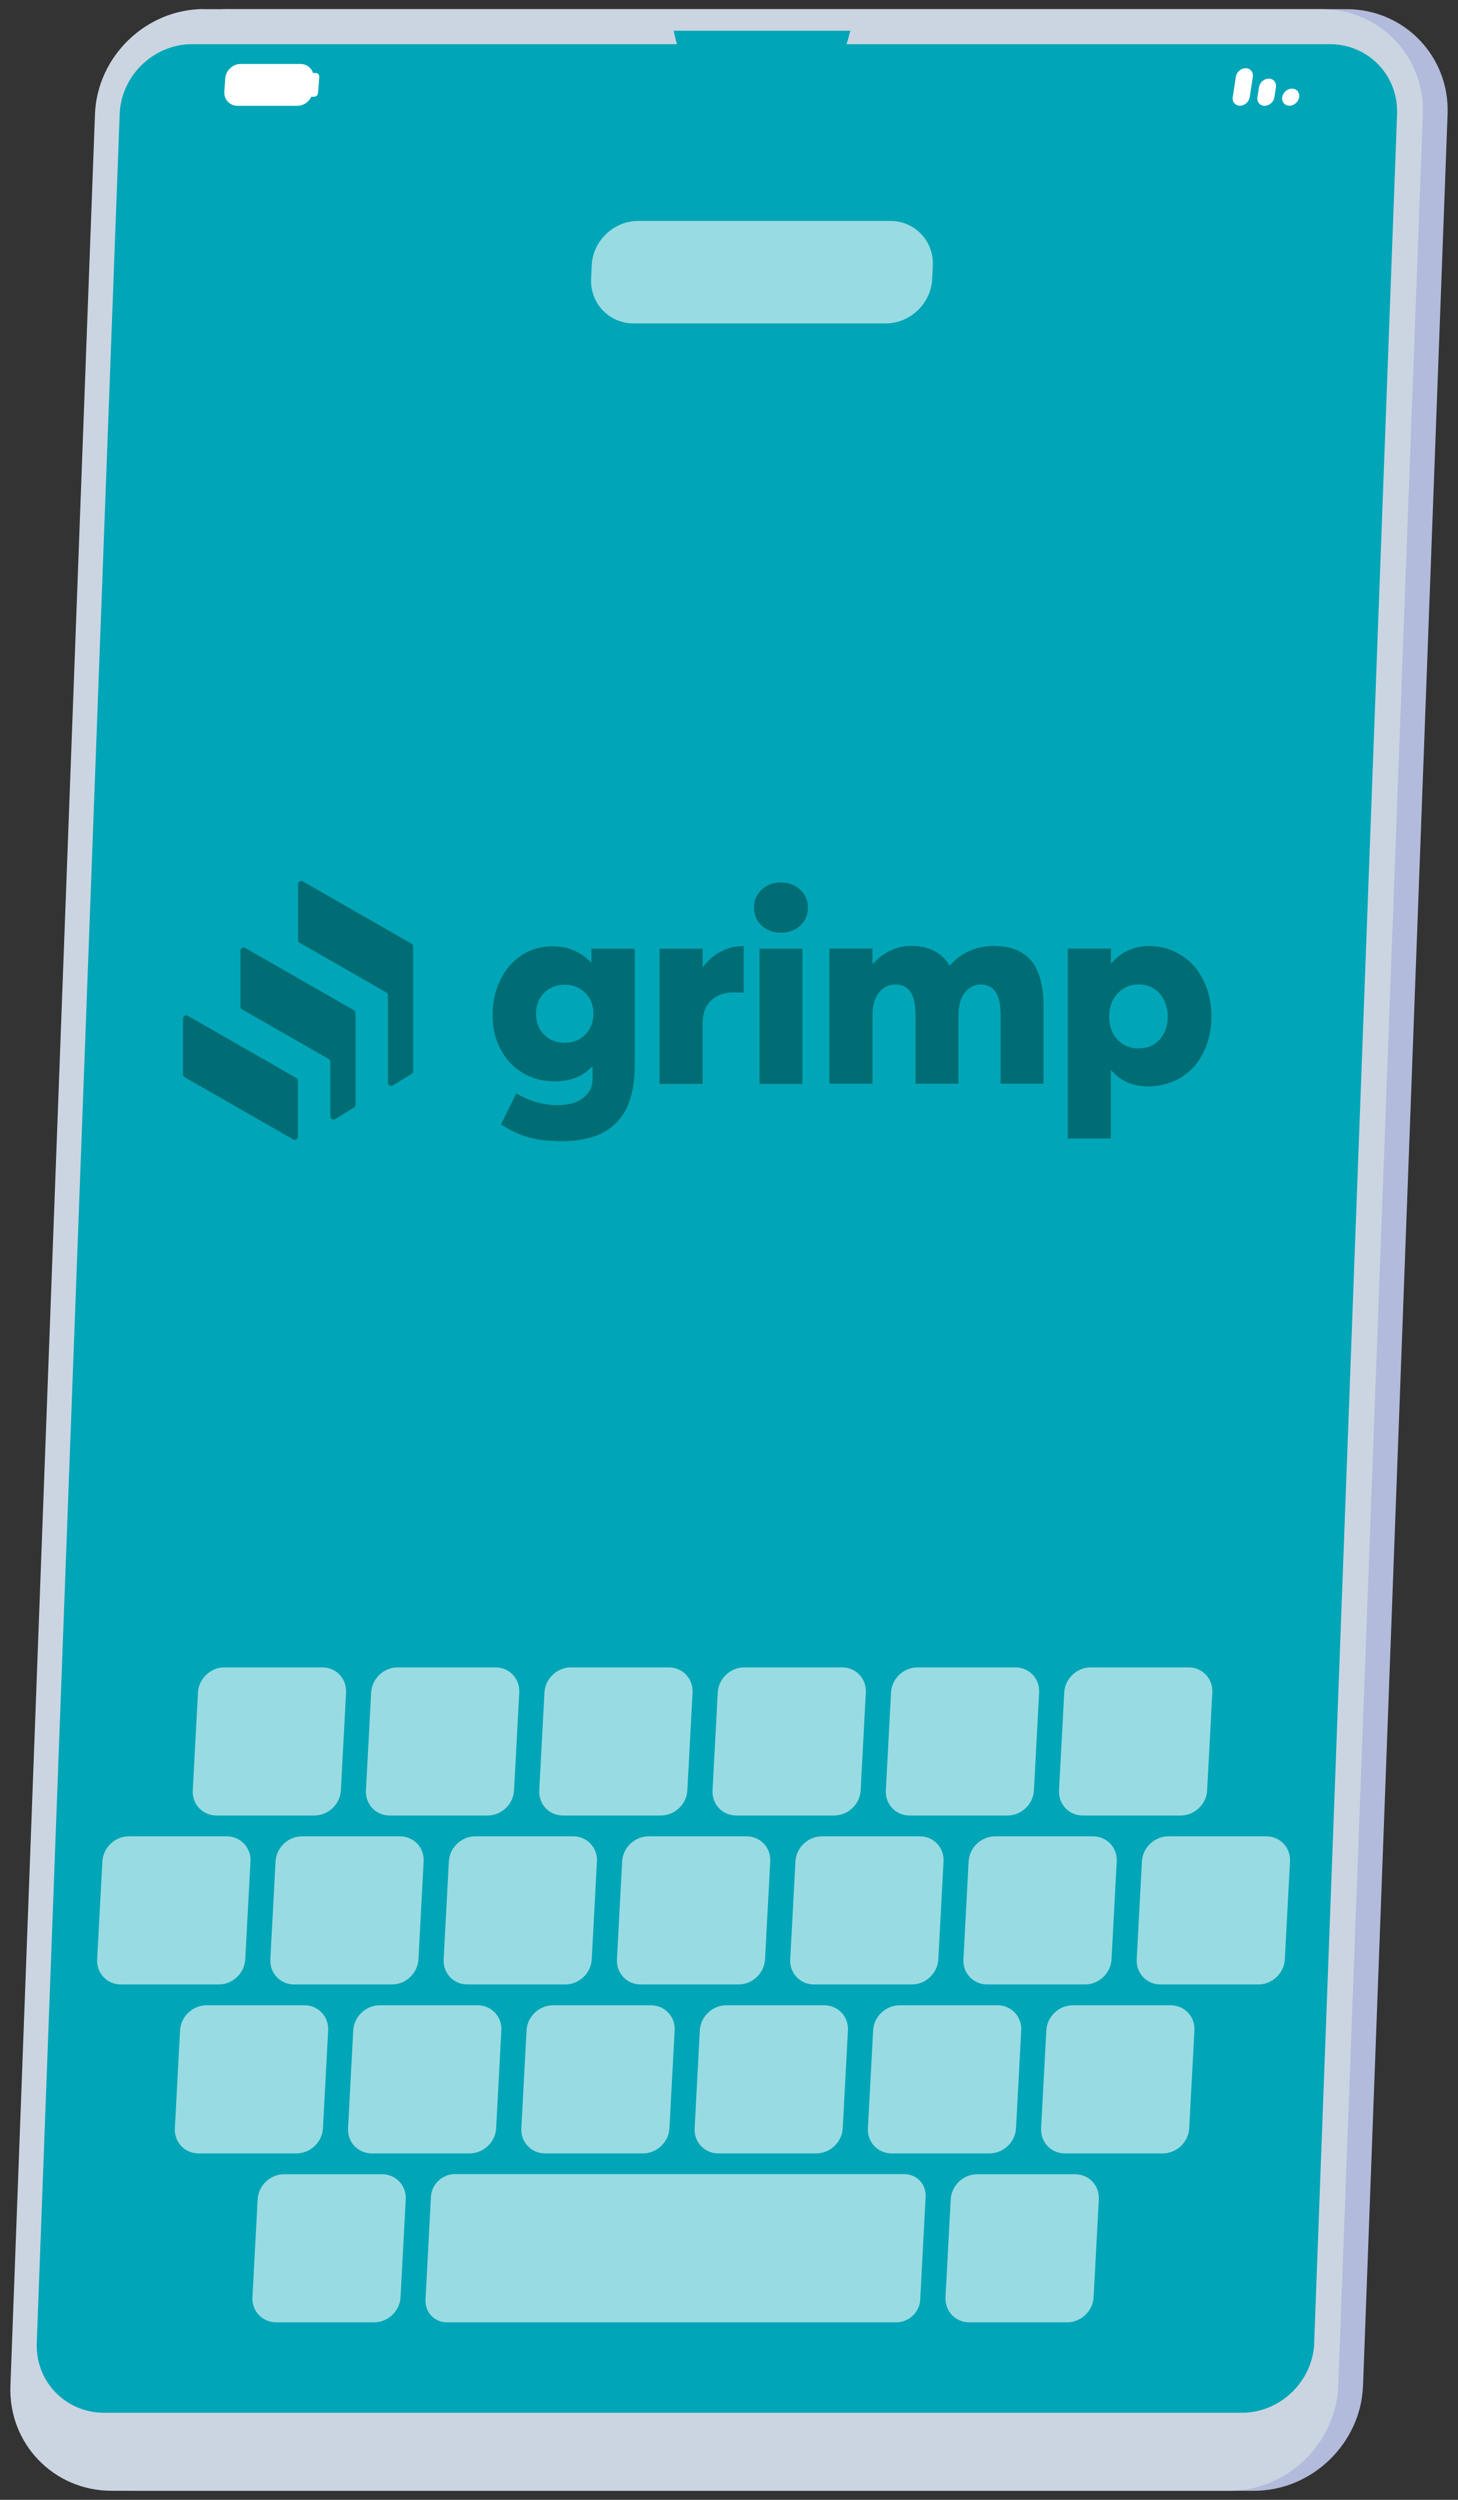
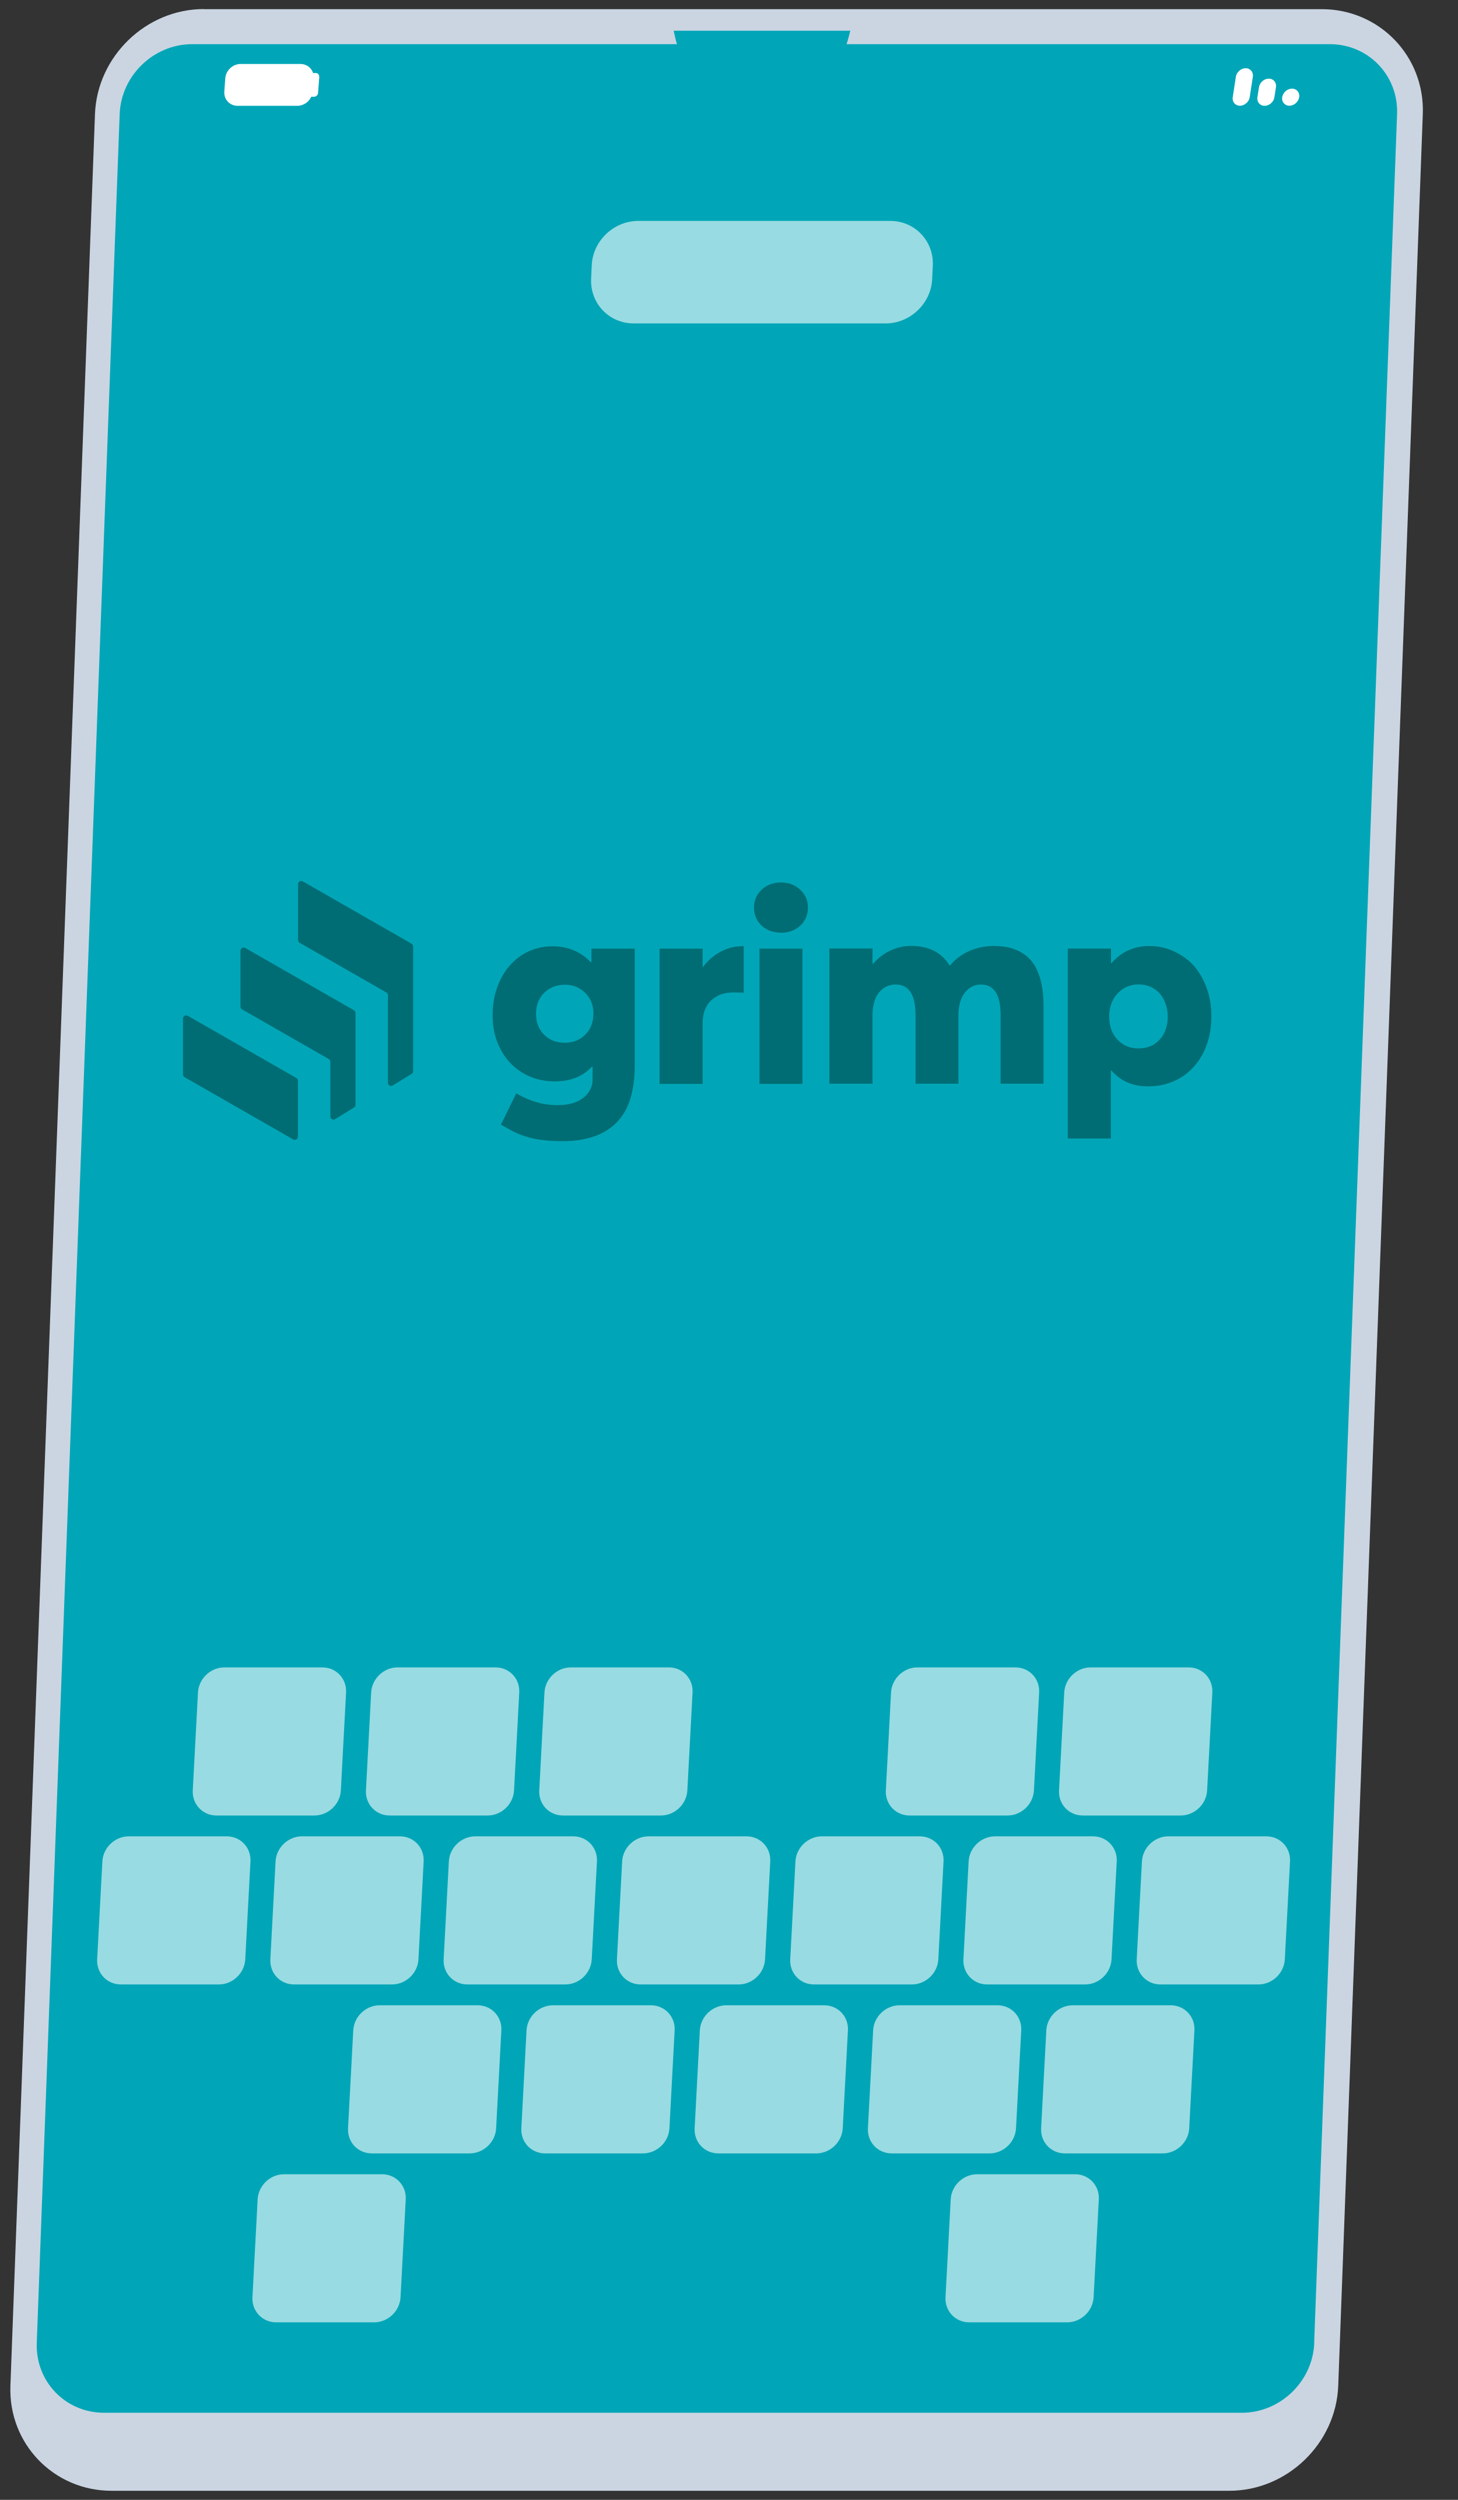
<svg xmlns="http://www.w3.org/2000/svg" id="Calque_1" version="1.1" viewBox="0 0 140 240">
  <rect x="0" y="0" width="140" height="240" fill="#333333" stroke="none" />
  <defs>
    <style>
      .st0 {
        fill: #cbd5e2;
      }

      .st1 {
        fill: #b2bbdb;
      }

      .st2, .st3 {
        fill: #fff;
      }

      .st2, .st4 {
        opacity: .6;
      }

      .st5 {
        fill: #00a6b7;
      }

      .st6 {
        fill: #006d74;
      }
    </style>
  </defs>
  <g>
-     <path class="st1" d="M21.95.88h107.35c5.54,0,9.91,4.53,9.7,10.08l-8.12,218.09c-.21,5.54-4.91,10.08-10.45,10.08H13.08c-5.54,0-9.91-4.53-9.7-10.08L11.5,10.95c.21-5.54,4.91-10.08,10.45-10.08Z" />
    <path class="st0" d="M19.57.88h107.35c5.54,0,9.91,4.53,9.7,10.08l-8.12,218.09c-.21,5.54-4.91,10.08-10.45,10.08H10.7c-5.54,0-9.91-4.53-9.7-10.08L9.12,10.95c.21-5.54,4.91-10.08,10.45-10.08Z" />
    <path class="st5" d="M126.19,224.92l7.96-213.96c.14-3.71-2.75-6.72-6.46-6.72H18.45c-3.7,0-6.82,3.01-6.96,6.72L3.53,224.92c-.14,3.71,2.75,6.72,6.46,6.72h109.25c3.7,0,6.82-3.01,6.96-6.72Z" />
    <path class="st2" d="M85.05,31.05h-24.21c-2.35,0-4.18-1.92-4.08-4.27l.06-1.3c.1-2.35,2.11-4.27,4.46-4.27h24.21c2.35,0,4.18,1.92,4.08,4.27l-.06,1.3c-.1,2.35-2.11,4.27-4.46,4.27Z" />
    <g>
      <path class="st3" d="M124.06,8.51h0c.45,0,.76.37.69.82h0c-.07.45-.49.82-.94.82h0c-.45,0-.76-.37-.69-.82h0c.07-.45.49-.82.94-.82Z" />
      <path class="st3" d="M121.83,7.55h0c.45,0,.76.37.69.82l-.15.97c-.07.45-.49.82-.94.82h0c-.45,0-.76-.37-.69-.82l.15-.97c.07-.45.49-.82.94-.82Z" />
      <path class="st3" d="M119.61,6.55h0c.45,0,.76.37.69.82l-.3,1.96c-.07.45-.49.82-.94.82h0c-.45,0-.76-.37-.69-.82l.3-1.96c.07-.45.49-.82.94-.82Z" />
    </g>
    <path class="st3" d="M30.65,7.37c.01-.2-.13-.36-.33-.36h-.26c-.16-.51-.63-.87-1.21-.87h-5.74c-.76,0-1.42.62-1.48,1.38l-.09,1.26c-.06.76.52,1.38,1.27,1.38h5.74c.58,0,1.1-.36,1.34-.87h.26c.2,0,.37-.16.39-.36l.12-1.55Z" />
    <path class="st5" d="M64.69,2.96l.12.55c.84,3.88,4.26,6.63,8.25,6.63h0c3.95,0,7.43-2.7,8.42-6.54l.17-.65h-16.95Z" />
    <g>
      <path class="st6" d="M56.8,91.08h4.15s0,11.27,0,11.27c0,.62-.04,1.2-.12,1.74-.07.52-.19,1.04-.35,1.54-.17.49-.37.95-.63,1.33-.26.41-.58.77-.94,1.09-.37.32-.8.6-1.27.82-.48.22-1.02.39-1.64.51-.62.13-1.29.18-2.03.18-1.07,0-2.03-.09-2.88-.28-1.42-.34-2.21-.87-2.99-1.31l1.47-3c1.28.75,2.6,1.13,3.95,1.13,1.07,0,1.9-.23,2.49-.7.59-.47.89-1.05.89-1.76v-1.23h-.06c-.89.95-2.08,1.41-3.57,1.41-1.15,0-2.18-.27-3.09-.82-.9-.54-1.62-1.3-2.12-2.27-.52-.97-.76-2.06-.76-3.28s.25-2.38.75-3.39c.49-1.01,1.18-1.79,2.05-2.36.88-.57,1.86-.85,2.95-.85,1.49,0,2.71.52,3.68,1.53h.06v-1.28s0,0,0,0ZM54.24,100.11c.79,0,1.45-.26,1.96-.78.52-.52.78-1.19.78-2.02s-.27-1.48-.79-1.99c-.53-.52-1.18-.78-1.95-.78s-1.47.26-1.99.78c-.52.52-.78,1.19-.78,2.01s.26,1.5.79,2.02c.52.52,1.18.76,1.98.76ZM71.27,90.83c.06,0,.12.01.14.01v4.47c-.32-.02-.65-.03-.97-.03-.65,0-1.19.13-1.64.39-.45.26-.79.6-1.01,1.04-.22.44-.32.95-.32,1.52v5.83s-4.14,0-4.14,0v-12.98s4.14,0,4.14,0v1.74h.05c.32-.43.68-.79,1.09-1.09.4-.28.83-.51,1.28-.66.44-.16.9-.23,1.38-.23h0ZM74.99,89.54c-.74,0-1.36-.22-1.85-.67-.49-.45-.74-1.04-.74-1.75,0-.47.12-.88.35-1.24.23-.36.54-.65.93-.85.39-.21.83-.31,1.31-.31.72,0,1.34.23,1.84.69.49.45.75,1.02.75,1.72s-.26,1.3-.75,1.75c-.49.45-1.11.67-1.84.67h0ZM72.93,104.06v-12.98s4.12,0,4.12,0v12.98s-4.12,0-4.12,0ZM95.61,90.83c.7,0,1.32.12,1.86.32.55.21,1.05.54,1.45.97.41.44.72,1.04.94,1.76.22.74.34,1.61.34,2.6v7.56s-4.12,0-4.12,0v-6.59c0-1.94-.63-2.93-1.89-2.93-.63,0-1.15.27-1.55.79-.41.52-.61,1.27-.61,2.23v6.5s-4.12,0-4.12,0v-6.59c0-1.94-.63-2.93-1.9-2.93-.67,0-1.2.26-1.62.78-.41.52-.61,1.27-.61,2.24v6.5s-4.14,0-4.14,0v-12.98s4.14,0,4.14,0v1.46h.06c.48-.54,1.03-.97,1.67-1.27.62-.28,1.28-.44,1.95-.44,1.71,0,2.95.62,3.71,1.87h.06c1.06-1.24,2.52-1.87,4.37-1.87h0ZM110.41,90.83c.83,0,1.6.17,2.33.51.72.34,1.36.79,1.89,1.37.52.6.93,1.31,1.24,2.15.3.84.45,1.75.45,2.72,0,1.32-.27,2.5-.79,3.52-.52,1.02-1.24,1.81-2.17,2.37-.93.56-1.98.83-3.14.83-1.46,0-2.62-.51-3.49-1.52h-.06v6.52s-4.14,0-4.14,0v-18.23s4.15,0,4.15,0v1.4h.05c.93-1.09,2.16-1.65,3.68-1.65h0ZM109.36,100.65c.8,0,1.47-.27,1.99-.84.52-.57.78-1.31.78-2.22,0-.45-.08-.87-.22-1.26-.14-.39-.34-.71-.58-.98-.25-.26-.54-.47-.88-.62-.35-.14-.71-.22-1.1-.22-.83,0-1.51.3-2.04.87-.54.58-.8,1.32-.8,2.22s.26,1.66.8,2.22c.54.57,1.23.84,2.05.84ZM17.57,97.79c0-.24.26-.39.46-.27l10.42,5.97c.1.06.16.16.16.27v5.36c0,.24-.26.39-.46.27l-10.42-5.97c-.1-.06-.16-.16-.16-.27v-5.36ZM34.13,97.25c0-.11-.06-.21-.16-.27l-10.42-5.97c-.21-.12-.46.03-.46.27v5.36c0,.11.06.21.16.27l8.31,4.76c.1.06.16.16.16.27v5.24c0,.24.27.39.47.26l1.8-1.11c.09-.06.15-.16.15-.26v-8.82Z" />
      <path class="st6" d="M39.66,90.86c0-.11-.06-.21-.16-.27l-10.42-5.97c-.21-.12-.46.03-.46.27v5.36c0,.11.06.21.16.27l8.31,4.76c.1.06.16.16.16.27v8.4c0,.24.27.39.47.26l1.8-1.11c.09-.06.15-.16.15-.26v-11.98Z" />
    </g>
  </g>
  <g class="st4">
    <g>
      <path class="st3" d="M30.19,174.3h-9.4c-1.33,0-2.35-1.08-2.28-2.41l.5-9.4c.07-1.33,1.21-2.41,2.54-2.41h9.4c1.33,0,2.35,1.08,2.28,2.41l-.5,9.4c-.07,1.33-1.21,2.41-2.54,2.41Z" />
      <path class="st3" d="M46.82,174.3h-9.4c-1.33,0-2.35-1.08-2.28-2.41l.5-9.4c.07-1.33,1.21-2.41,2.54-2.41h9.4c1.33,0,2.35,1.08,2.28,2.41l-.5,9.4c-.07,1.33-1.21,2.41-2.54,2.41Z" />
      <path class="st3" d="M63.46,174.3h-9.4c-1.33,0-2.35-1.08-2.28-2.41l.5-9.4c.07-1.33,1.21-2.41,2.54-2.41h9.4c1.33,0,2.35,1.08,2.28,2.41l-.5,9.4c-.07,1.33-1.21,2.41-2.54,2.41Z" />
-       <path class="st3" d="M80.1,174.3h-9.4c-1.33,0-2.35-1.08-2.28-2.41l.5-9.4c.07-1.33,1.21-2.41,2.54-2.41h9.4c1.33,0,2.35,1.08,2.28,2.41l-.5,9.4c-.07,1.33-1.21,2.41-2.54,2.41Z" />
      <path class="st3" d="M96.74,174.3h-9.4c-1.33,0-2.35-1.08-2.28-2.41l.5-9.4c.07-1.33,1.21-2.41,2.54-2.41h9.4c1.33,0,2.35,1.08,2.28,2.41l-.5,9.4c-.07,1.33-1.21,2.41-2.54,2.41Z" />
      <path class="st3" d="M113.37,174.3h-9.4c-1.33,0-2.35-1.08-2.28-2.41l.5-9.4c.07-1.33,1.21-2.41,2.54-2.41h9.4c1.33,0,2.35,1.08,2.28,2.41l-.5,9.4c-.07,1.33-1.21,2.41-2.54,2.41Z" />
    </g>
    <g>
      <path class="st3" d="M21.01,190.52h-9.4c-1.33,0-2.35-1.08-2.28-2.41l.5-9.4c.07-1.33,1.21-2.41,2.54-2.41h9.4c1.33,0,2.35,1.08,2.28,2.41l-.5,9.4c-.07,1.33-1.21,2.41-2.54,2.41Z" />
      <path class="st3" d="M37.64,190.52h-9.4c-1.33,0-2.35-1.08-2.28-2.41l.5-9.4c.07-1.33,1.21-2.41,2.54-2.41h9.4c1.33,0,2.35,1.08,2.28,2.41l-.5,9.4c-.07,1.33-1.21,2.41-2.54,2.41Z" />
      <path class="st3" d="M54.28,190.52h-9.4c-1.33,0-2.35-1.08-2.28-2.41l.5-9.4c.07-1.33,1.21-2.41,2.54-2.41h9.4c1.33,0,2.35,1.08,2.28,2.41l-.5,9.4c-.07,1.33-1.21,2.41-2.54,2.41Z" />
      <path class="st3" d="M70.92,190.52h-9.4c-1.33,0-2.35-1.08-2.28-2.41l.5-9.4c.07-1.33,1.21-2.41,2.54-2.41h9.4c1.33,0,2.35,1.08,2.28,2.41l-.5,9.4c-.07,1.33-1.21,2.41-2.54,2.41Z" />
      <path class="st3" d="M87.56,190.52h-9.4c-1.33,0-2.35-1.08-2.28-2.41l.5-9.4c.07-1.33,1.21-2.41,2.54-2.41h9.4c1.33,0,2.35,1.08,2.28,2.41l-.5,9.4c-.07,1.33-1.21,2.41-2.54,2.41Z" />
      <path class="st3" d="M104.19,190.52h-9.4c-1.33,0-2.35-1.08-2.28-2.41l.5-9.4c.07-1.33,1.21-2.41,2.54-2.41h9.4c1.33,0,2.35,1.08,2.28,2.41l-.5,9.4c-.07,1.33-1.21,2.41-2.54,2.41Z" />
      <path class="st3" d="M120.83,190.52h-9.4c-1.33,0-2.35-1.08-2.28-2.41l.5-9.4c.07-1.33,1.21-2.41,2.54-2.41h9.4c1.33,0,2.35,1.08,2.28,2.41l-.5,9.4c-.07,1.33-1.21,2.41-2.54,2.41Z" />
    </g>
    <g>
-       <path class="st3" d="M28.47,206.74h-9.4c-1.33,0-2.35-1.08-2.28-2.41l.5-9.4c.07-1.33,1.21-2.41,2.54-2.41h9.4c1.33,0,2.35,1.08,2.28,2.41l-.5,9.4c-.07,1.33-1.21,2.41-2.54,2.41Z" />
      <path class="st3" d="M45.1,206.74h-9.4c-1.33,0-2.35-1.08-2.28-2.41l.5-9.4c.07-1.33,1.21-2.41,2.54-2.41h9.4c1.33,0,2.35,1.08,2.28,2.41l-.5,9.4c-.07,1.33-1.21,2.41-2.54,2.41Z" />
      <path class="st3" d="M61.74,206.74h-9.4c-1.33,0-2.35-1.08-2.28-2.41l.5-9.4c.07-1.33,1.21-2.41,2.54-2.41h9.4c1.33,0,2.35,1.08,2.28,2.41l-.5,9.4c-.07,1.33-1.21,2.41-2.54,2.41Z" />
      <path class="st3" d="M78.38,206.74h-9.4c-1.33,0-2.35-1.08-2.28-2.41l.5-9.4c.07-1.33,1.21-2.41,2.54-2.41h9.4c1.33,0,2.35,1.08,2.28,2.41l-.5,9.4c-.07,1.33-1.21,2.41-2.54,2.41Z" />
      <path class="st3" d="M95.02,206.74h-9.4c-1.33,0-2.35-1.08-2.28-2.41l.5-9.4c.07-1.33,1.21-2.41,2.54-2.41h9.4c1.33,0,2.35,1.08,2.28,2.41l-.5,9.4c-.07,1.33-1.21,2.41-2.54,2.41Z" />
      <path class="st3" d="M111.65,206.74h-9.4c-1.33,0-2.35-1.08-2.28-2.41l.5-9.4c.07-1.33,1.21-2.41,2.54-2.41h9.4c1.33,0,2.35,1.08,2.28,2.41l-.5,9.4c-.07,1.33-1.21,2.41-2.54,2.41Z" />
    </g>
    <g>
-       <path class="st3" d="M86.08,222.96h-43.17c-1.19,0-2.11-.97-2.05-2.17l.52-9.89c.06-1.19,1.09-2.17,2.28-2.17h43.17c1.19,0,2.11.97,2.05,2.17l-.52,9.89c-.06,1.19-1.09,2.17-2.28,2.17Z" />
      <path class="st3" d="M35.92,222.96h-9.4c-1.33,0-2.35-1.08-2.28-2.41l.5-9.4c.07-1.33,1.21-2.41,2.54-2.41h9.4c1.33,0,2.35,1.08,2.28,2.41l-.5,9.4c-.07,1.33-1.21,2.41-2.54,2.41Z" />
      <path class="st3" d="M102.47,222.96h-9.4c-1.33,0-2.35-1.08-2.28-2.41l.5-9.4c.07-1.33,1.21-2.41,2.54-2.41h9.4c1.33,0,2.35,1.08,2.28,2.41l-.5,9.4c-.07,1.33-1.21,2.41-2.54,2.41Z" />
    </g>
  </g>
</svg>